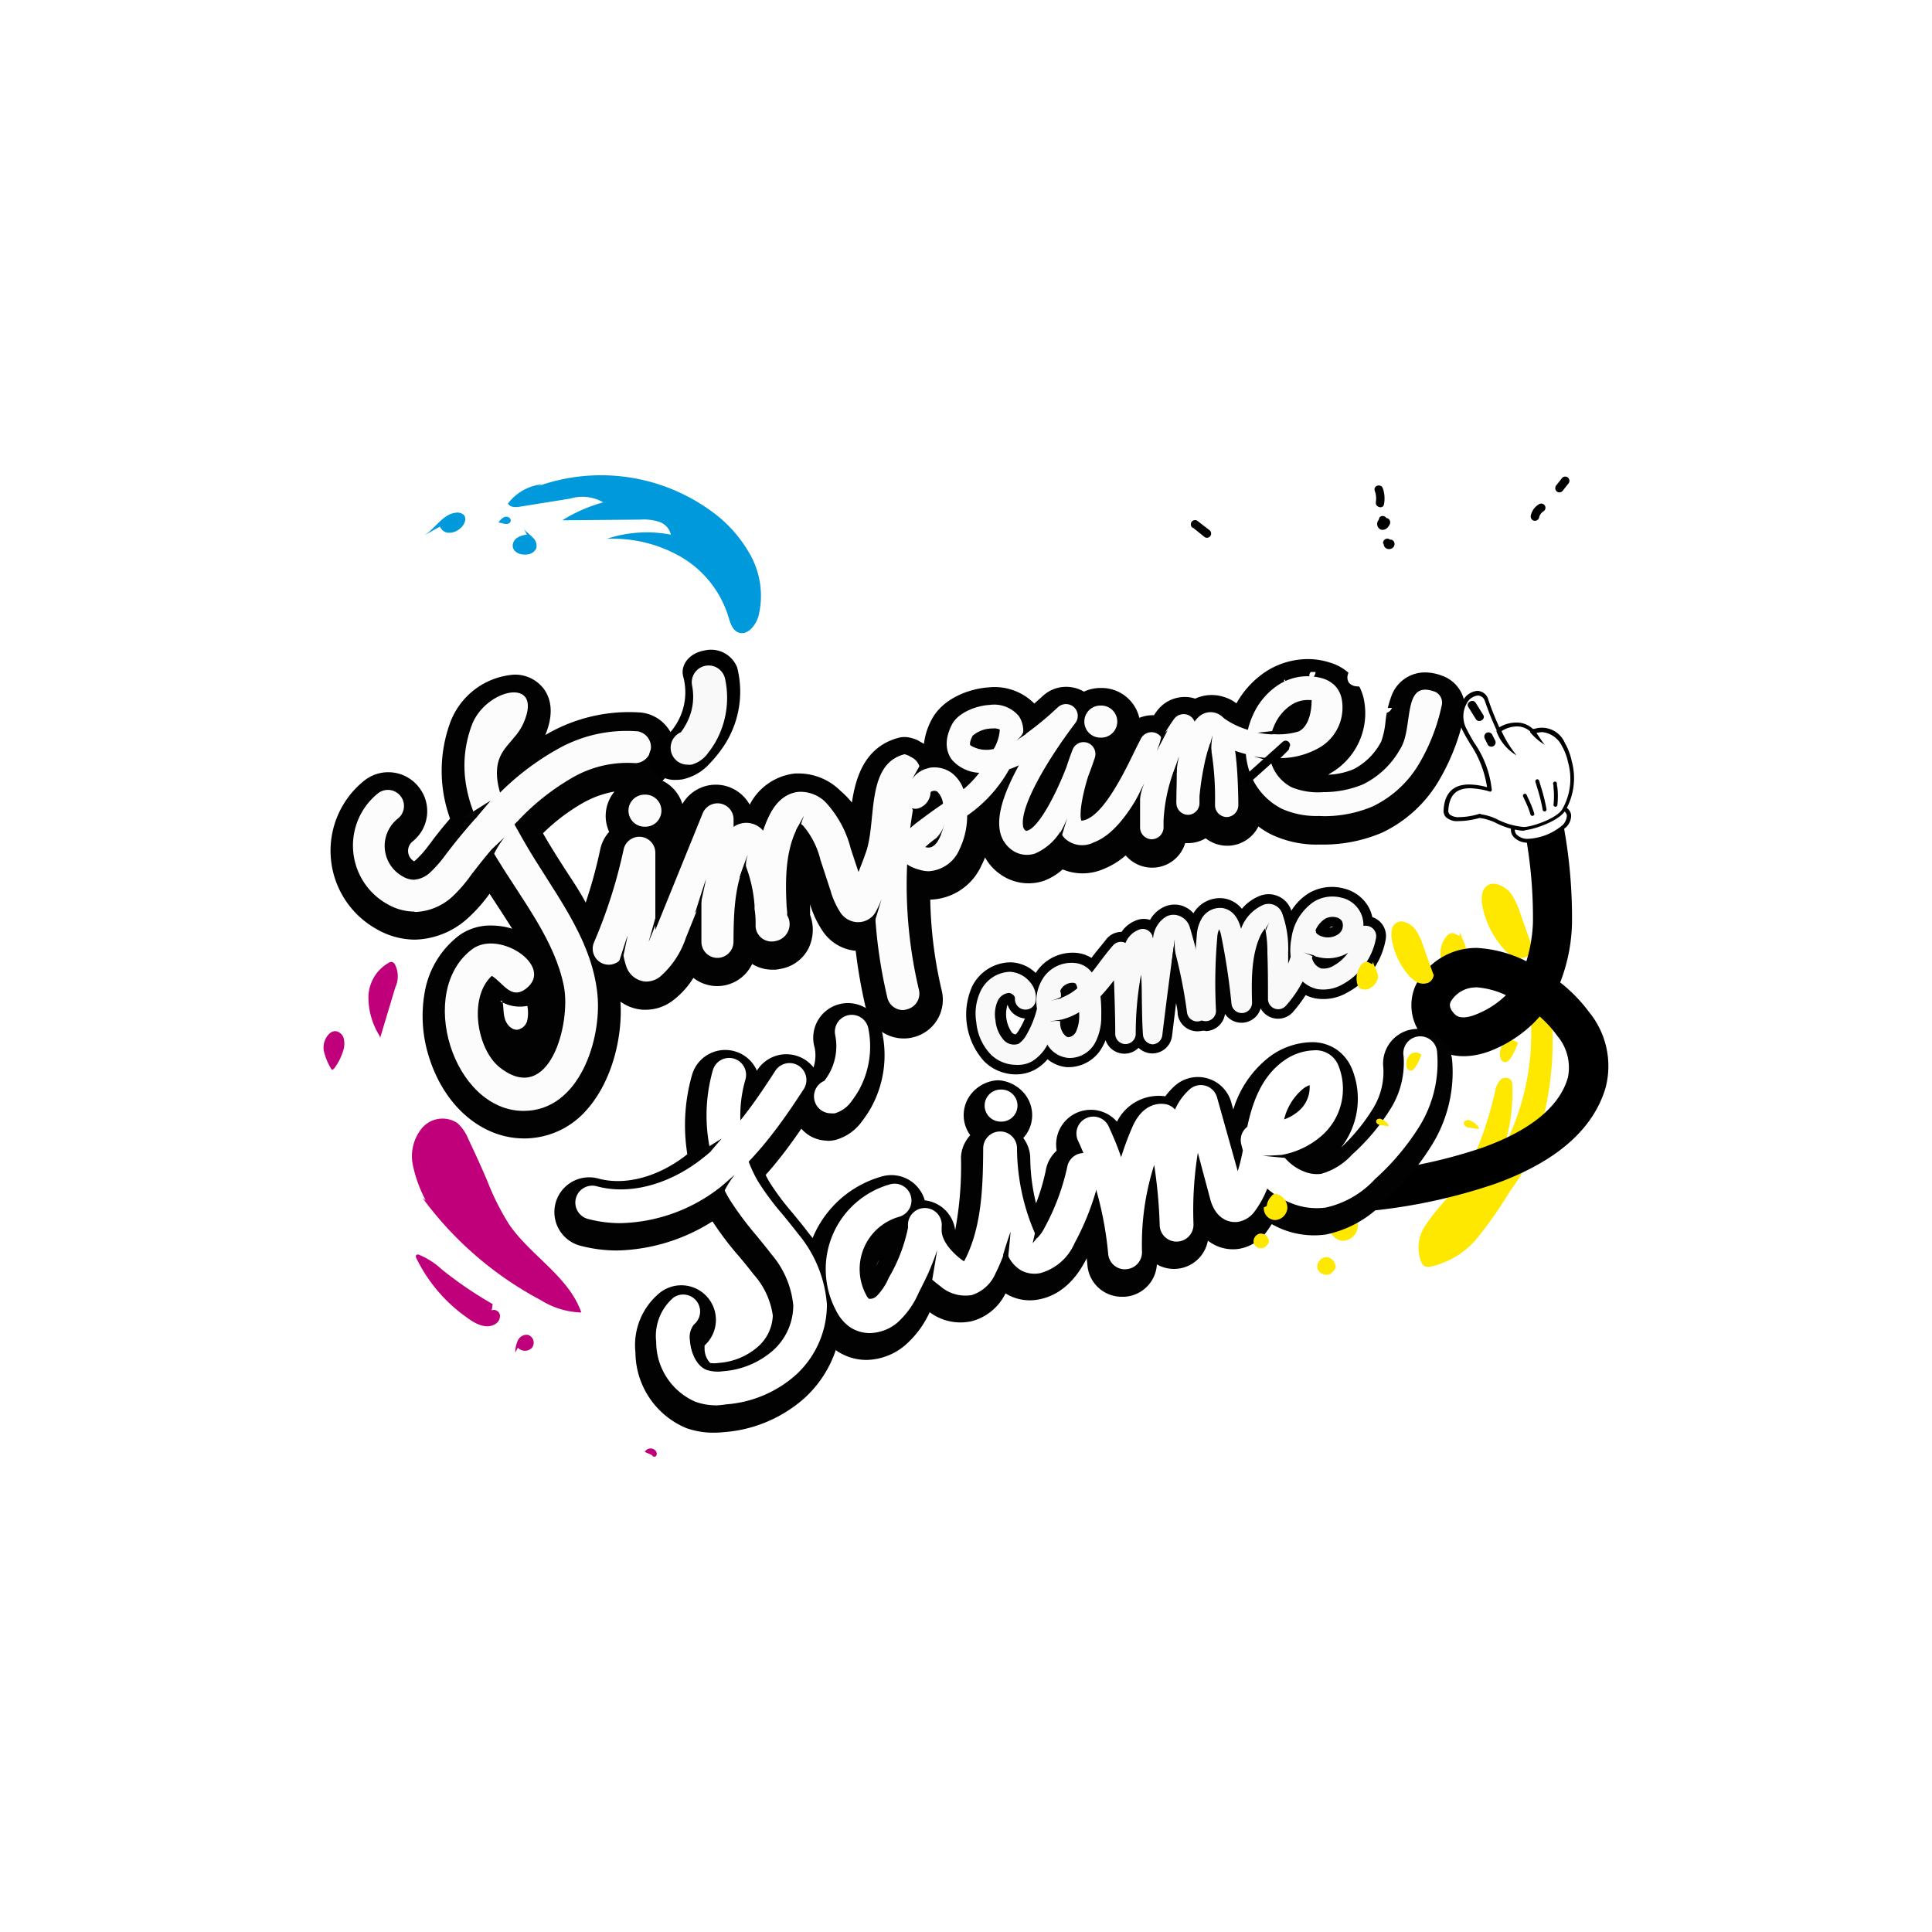
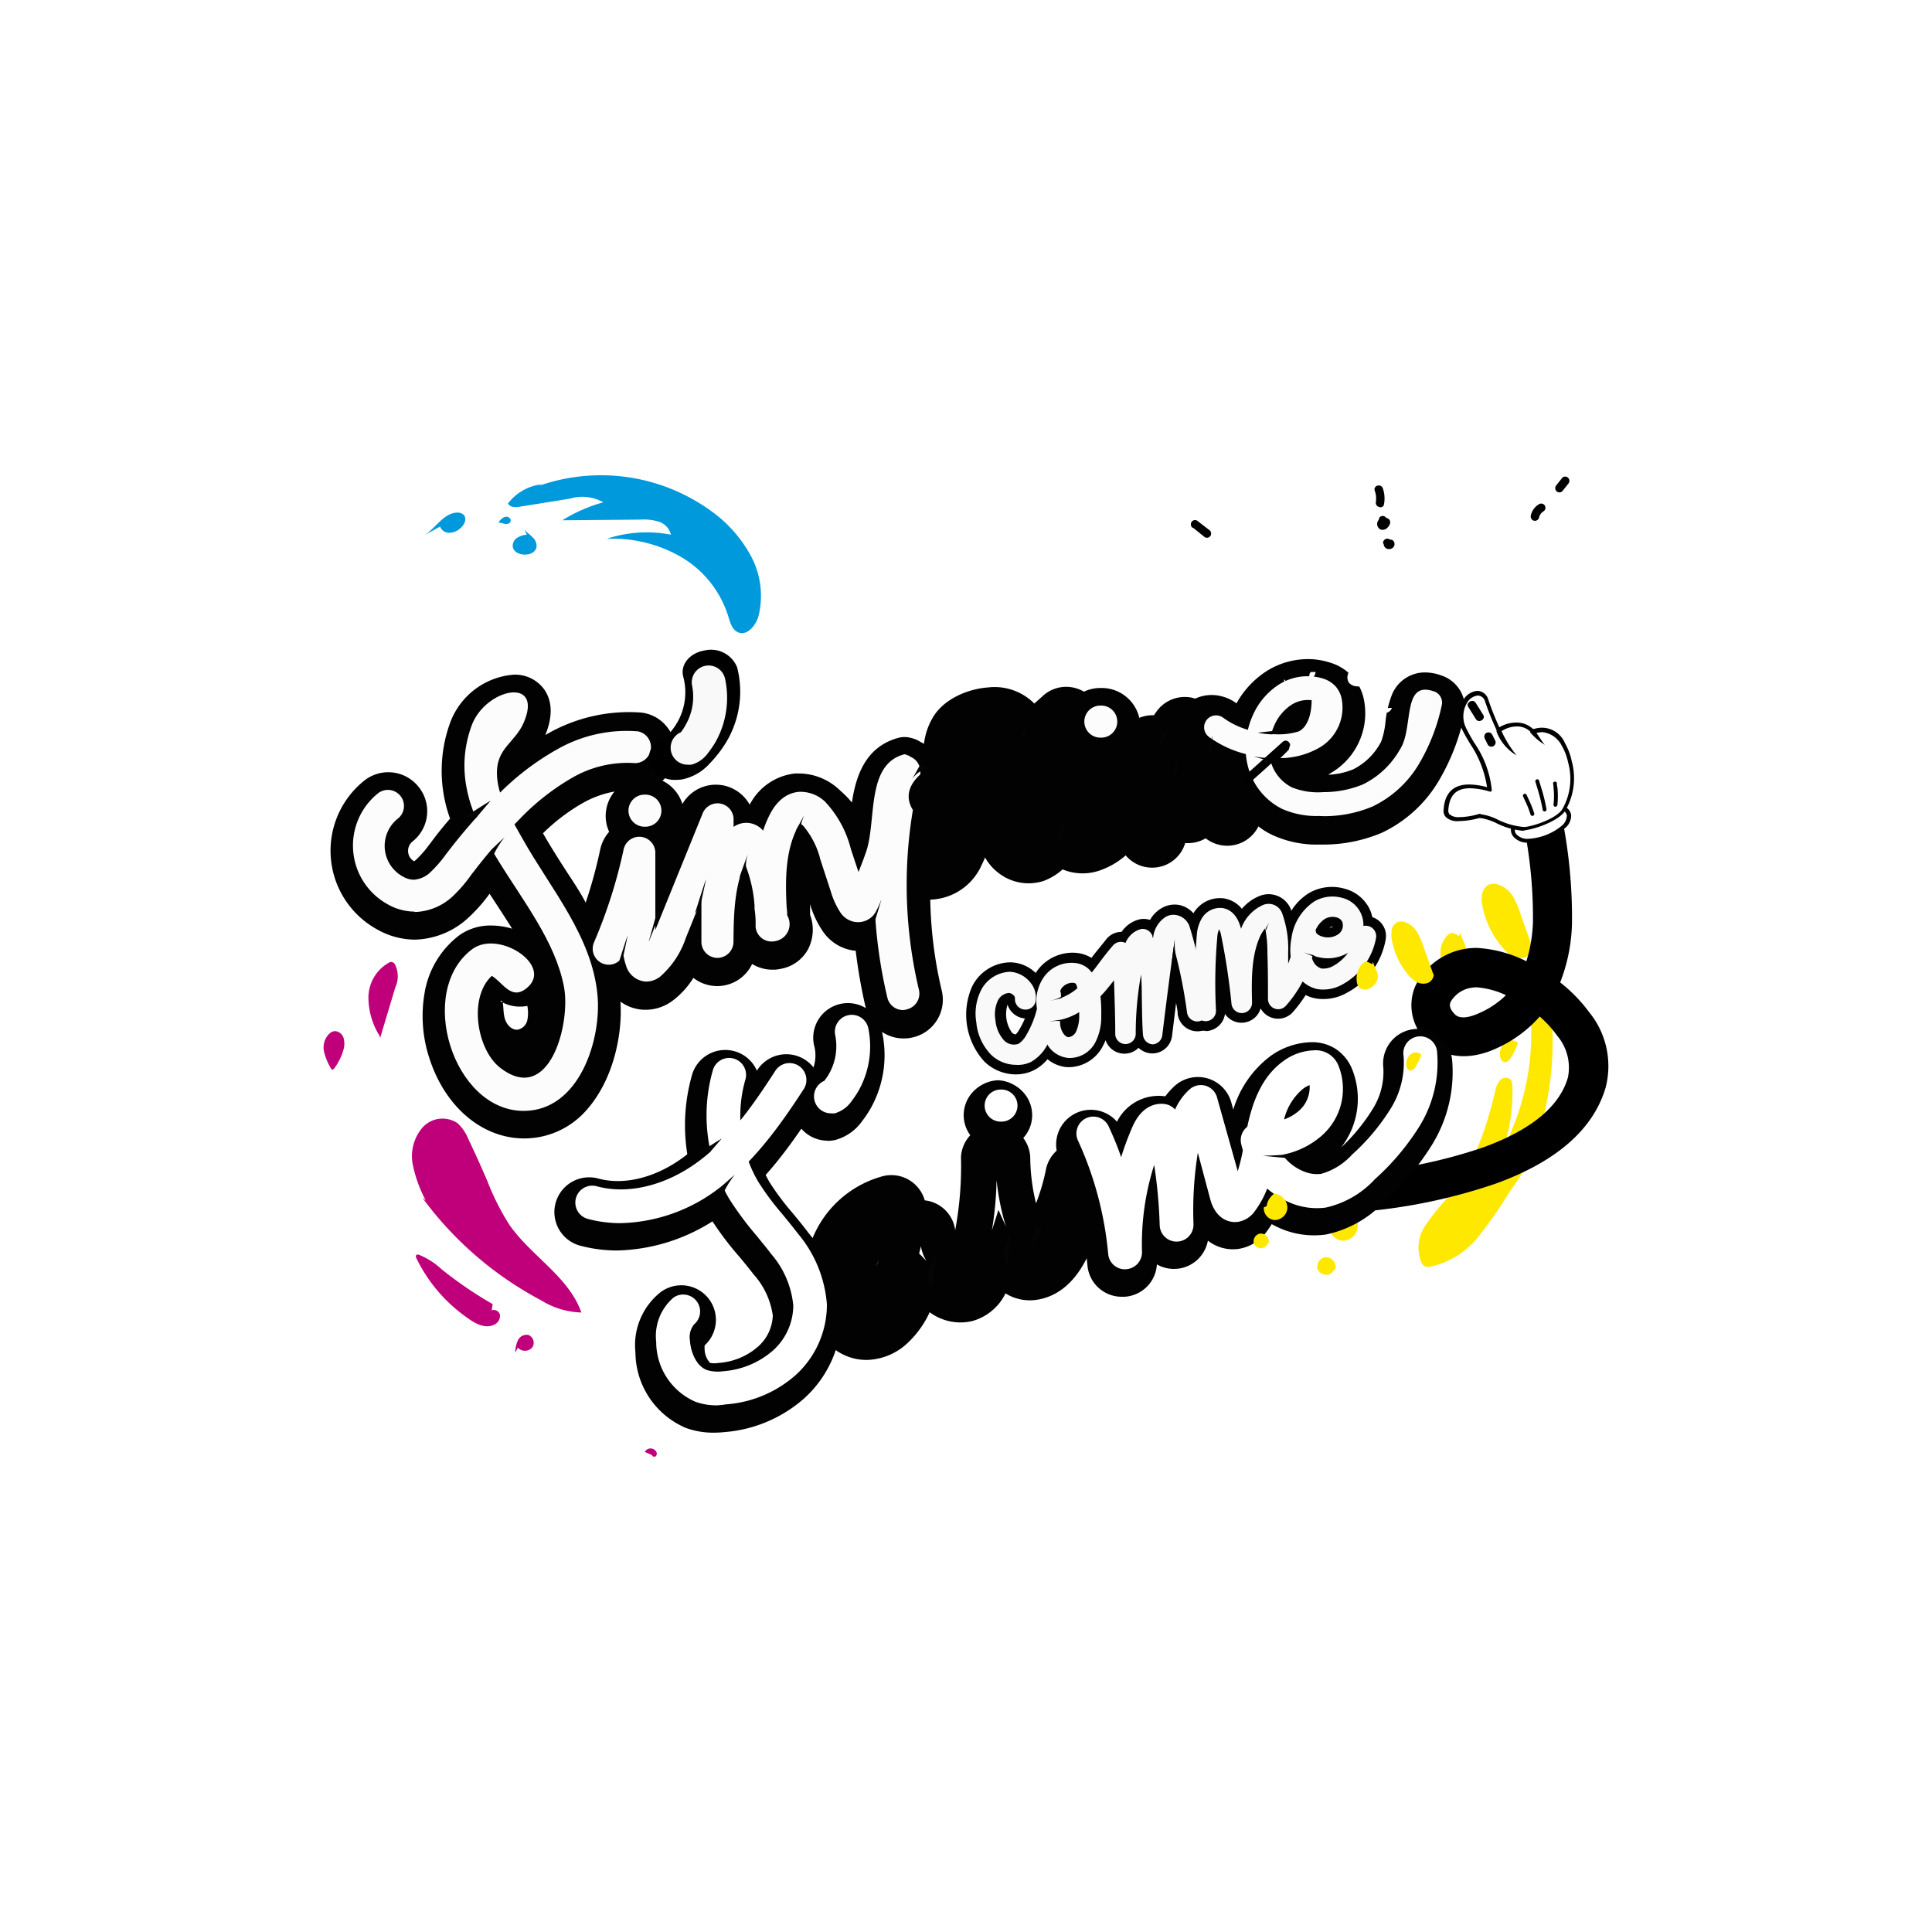
<svg xmlns="http://www.w3.org/2000/svg" viewBox="0 0 200 200">
  <defs>
    <style>.cls-1{fill:#fff;}.cls-2{fill:#020202;}.cls-3{fill:#fcfcfc;}.cls-4{fill:#f9f9f9;}.cls-5{fill:#ffe800;}.cls-6{fill:#c0007a;}.cls-7{fill:#0099dc;}.cls-8{fill:#050505;}</style>
  </defs>
  <title>logojim</title>
  <g id="Calque_2" data-name="Calque 2">
    <g id="Calque_1-2" data-name="Calque 1">
      <rect class="cls-1" width="200" height="200" />
      <path class="cls-2" d="M149.42,70l-.45-.16a5.09,5.09,0,0,0-1.45-.23A3.68,3.68,0,0,0,144.06,72a10.84,10.84,0,0,0-.64,2.77,8.34,8.34,0,0,1-.44,2l-.06.11-.08.14a6.6,6.6,0,0,1-2.75,2.62,7.62,7.62,0,0,1-2.6.56l.48-.3a7.16,7.16,0,0,0,3.18-7.67,5,5,0,0,0-3.51-3.65,7.3,7.3,0,0,0-2.25-.35,8.06,8.06,0,0,0-4.19,1.19A9.38,9.38,0,0,0,128,72.81a4.27,4.27,0,0,0-1.5-.72,4.07,4.07,0,0,0-2.77.23l-.37-.1a3.35,3.35,0,0,0-.71-.07,3.59,3.59,0,0,0-2.93,1.51c-.09.12-.18.25-.26.38a3.7,3.7,0,0,0-1.52.27A4,4,0,0,0,114,71.22h-.09a4,4,0,0,0-1.7.38,3.64,3.64,0,0,0-1.83-.5A3.56,3.56,0,0,0,108,72l-.22.2-.71.63a5.79,5.79,0,0,0-4.75-1.67c-2.1.14-4.72,1.2-5.83,3.25A6.93,6.93,0,0,0,95.65,77c-.12-.07-.24-.14-.37-.2h0L95,76.63a4.06,4.06,0,0,0-.81-.27,2.45,2.45,0,0,0-1.11,0c-3.5.9-4.49,4-4.89,6.72A9.7,9.7,0,0,0,87,81.86a6.16,6.16,0,0,0-4.22-1.79l-.47,0a6,6,0,0,0-4.7,3.23h0a4.06,4.06,0,0,0-2.75-2,4.76,4.76,0,0,0-.75-.07,4,4,0,0,0-3.47,2,4,4,0,0,0-2.06-2.41,4.05,4.05,0,0,0,1.33-2.59,4,4,0,0,0-.88-3,3.94,3.94,0,0,0-2.7-1.47A17,17,0,0,0,56.61,76l-.16.09c.76-1.85.74-3.41-.05-4.63a3.72,3.72,0,0,0-3.2-1.62,7.64,7.64,0,0,0-6.61,5,14.55,14.55,0,0,0,0,9.9c-.7.82-1.38,1.65-2,2.5l-.21.27A10.47,10.47,0,0,1,43.07,89a1.17,1.17,0,0,1-.21.16,1.25,1.25,0,0,1-.14-2.06,4,4,0,0,0,.6-5.66,4,4,0,0,0-5.65-.6A9.29,9.29,0,0,0,39,96.19a8,8,0,0,0,3.93,1.08h.06a8.44,8.44,0,0,0,5.42-2.2,16.2,16.2,0,0,0,2.27-2.55l.72,1.1c.55.85,1.1,1.69,1.62,2.52a7.47,7.47,0,0,0-2.15-.33,5.55,5.55,0,0,0-3.31,1,9.42,9.42,0,0,0-3.61,6,14,14,0,0,0,.53,6.83c1.64,5,5.48,8.21,9.78,8.21A8.55,8.55,0,0,0,60.64,115c2.81-3.09,3.82-7.82,3.59-11.31a4.47,4.47,0,0,0,2.37.84h.25a4.65,4.65,0,0,0,2.86-1,8.7,8.7,0,0,0,2.07-2.3,4,4,0,0,0,6.08-1.44,4,4,0,0,0,2.08.59h.3a4.6,4.6,0,0,0,.6-.09,4,4,0,0,0,2.83-2.06,4.42,4.42,0,0,0,.19-3.53c0-.16,0-.32,0-.48s0-.41,0-.61a10,10,0,0,0,1.32,2.8,4.61,4.61,0,0,0,3.25,2h.15a54.48,54.48,0,0,0,1.06,6,4,4,0,0,0,3.91,3.09,3.72,3.72,0,0,0,.94-.11,4,4,0,0,0,3-4.84,44.34,44.34,0,0,1-1.19-9.42,6,6,0,0,0,5.33-3.61,6.51,6.51,0,0,0,.34-.76,5.21,5.21,0,0,0,1.49,1.68,5.06,5.06,0,0,0,3,1,5.23,5.23,0,0,0,1.56-.24A6.19,6.19,0,0,0,110,90a5.43,5.43,0,0,0,4.14,0,8,8,0,0,0,2.39-1.45,3.59,3.59,0,0,0,2.66,1.27h.07a3.56,3.56,0,0,0,3.43-2.54H123a3.59,3.59,0,0,0,1.81-.5,3.61,3.61,0,0,0,2.24.77h.09a3.6,3.6,0,0,0,3.13-2,7.74,7.74,0,0,0,1.43.88,10.94,10.94,0,0,0,4.82,1h.58a15.51,15.51,0,0,0,5.94-1.22A13.57,13.57,0,0,0,149,80.73a22.41,22.41,0,0,0,2.56-6.61A3.56,3.56,0,0,0,149.42,70ZM54.59,105.6a1.27,1.27,0,0,1-1.06,1c-.62,0-1.1-.56-1.27-1.15s-.12-1.12-.22-1.68l-.27-.16H52c0,.05,0,.1,0,.15a3.94,3.94,0,0,0,2.59.37A3.83,3.83,0,0,1,54.59,105.6Zm8.47-19.49A4,4,0,0,0,62.12,88a48.6,48.6,0,0,1-1.49,5.44C60,92.23,59.22,91.1,58.51,90c-.83-1.29-1.6-2.51-2.3-3.74a20.05,20.05,0,0,1,4.22-3.19,10.41,10.41,0,0,1,3.18-1.13,4,4,0,0,0-.91,2.54A3.94,3.94,0,0,0,63.06,86.11Z" />
      <path class="cls-3" d="M54.21,115c-7.33,0-11.17-12.44-5.29-16.77,2.78-2,8.51,1.82,5.54,4.11-1.56,1.21-2.39-.62-3.55-1.32-2.46,2.28-1.52,7.66.85,9.5,5.13,4,7.35-4.59,6.62-8.38-1.8-9.36-13.28-16.67-9.57-27,1.4-3.89,7.52-5.18,5.39-.3-.88,2-2.73,2.58-2.76,5.09s1.6,5,2.71,7c2.87,5.09,7.13,10,7.7,16.06C62.29,107.55,60,115,54.21,115Z" />
      <path class="cls-3" d="M42.88,94.37a5.71,5.71,0,0,1-2.77-.77,6.94,6.94,0,0,1-1-11.46,1.66,1.66,0,1,1,2.09,2.59,3.61,3.61,0,0,0,.49,6,2.35,2.35,0,0,0,1.15.34h0a2.78,2.78,0,0,0,1.73-.79,12.92,12.92,0,0,0,1.6-1.85l.21-.27a57.61,57.61,0,0,1,4.88-5.59,27.24,27.24,0,0,1,6.42-5,14.5,14.5,0,0,1,8.36-1.86A1.66,1.66,0,0,1,65.75,79a11.38,11.38,0,0,0-6.44,1.47,24.47,24.47,0,0,0-5.65,4.46,53.52,53.52,0,0,0-4.59,5.26l-.21.26a14.82,14.82,0,0,1-2,2.34,6,6,0,0,1-3.89,1.62Z" />
      <path class="cls-3" d="M66.81,85.58h-.09a1.66,1.66,0,0,1,0-3.32h.09a1.66,1.66,0,0,1,0,3.32Z" />
      <path class="cls-3" d="M93.48,104.56a1.66,1.66,0,0,1-1.62-1.28,50.59,50.59,0,0,1-1.28-8.75,2.12,2.12,0,0,1-2,.92,2.22,2.22,0,0,1-1.59-1,8.23,8.23,0,0,1-1-2.21L84.93,89a8.58,8.58,0,0,0-1.78-3.51,1.2,1.2,0,0,0-.3-.22,2.51,2.51,0,0,0-.42.65c-1.13,2.38-1.14,5.23-1,7.93l.06.62a2.54,2.54,0,0,0,0,.29,1.78,1.78,0,0,1-1.16,2.65,1.88,1.88,0,0,1-.33.05,1.66,1.66,0,0,1-1.78-1.52l0-.3,0-.3a8.67,8.67,0,0,0-.11-1.25c0-.13,0-.24,0-.36a14.17,14.17,0,0,0-1-4.32c-1.13,2.46-1.16,5.55-1.18,8.1a1.67,1.67,0,0,1-1.66,1.65h0a1.66,1.66,0,0,1-1.66-1.64l0-4.43-1.61,4a9.2,9.2,0,0,1-2.65,4,2.33,2.33,0,0,1-1.55.52,2.29,2.29,0,0,1-2-1.68,5.89,5.89,0,0,1-.27-1.14l0,.1a1.66,1.66,0,0,1-3.05-1.31,51.73,51.73,0,0,0,3.08-9.66,1.66,1.66,0,0,1,3.28.35l0,8,.17-.42,4.73-11.65a1.66,1.66,0,0,1,3.2.61v.79a2.26,2.26,0,0,1,1.53-.41,2.31,2.31,0,0,1,1.53.8,11.24,11.24,0,0,1,.58-1.45c.94-2,2.22-2.49,3.13-2.57A3.69,3.69,0,0,1,85.42,83a11.08,11.08,0,0,1,2.66,4.89l.79,2.38c.22-.55.44-1.11.64-1.67l.12-.34c1.16-3.2-.06-9.14,4-10.18a1.32,1.32,0,0,1,.35.12c.1,0,.19.1.29.15a1.65,1.65,0,0,1,1,1.53,1.42,1.42,0,0,1,0,.29c-1.11,1-1.64,2.27-.77,3.68l-.06.38a47.13,47.13,0,0,0,.69,18.25,1.67,1.67,0,0,1-1.23,2A1.69,1.69,0,0,1,93.48,104.56Z" />
-       <path class="cls-3" d="M96.12,90.19A3.64,3.64,0,0,1,95.06,90c-1.16-.33-1.82-.93-2-1.78-.27-1.5,1.28-2.65,2.42-3.49l.24-.18c.6-.45,1.2-.87,1.78-1.27l.12-.08a2.1,2.1,0,0,0-.6-1.26.63.63,0,0,0-.6,0c-.07,0-.07.07-.09.11A1.8,1.8,0,0,1,95,83.7a1.33,1.33,0,0,1-1.57-1.4,2.11,2.11,0,0,1,1.2-1.9c0-.1.09-.2.13-.3l.3-.18a3.1,3.1,0,0,1,3.47.1,3.75,3.75,0,0,1,1.21,1.68A10.37,10.37,0,0,0,101.37,80a4,4,0,0,1-2.81-1.33c-.44-.56-1-1.78,0-3.7.65-1.2,2.46-1.92,3.91-2a3.33,3.33,0,0,1,3,1.16,2.71,2.71,0,0,1,.4,2.06,30.84,30.84,0,0,0,3.43-2.78l.21-.19a1.22,1.22,0,0,1,1.79,1.65c-2.9,3.82-5.69,8.57-5.4,10.6a.67.67,0,0,0,.25.5.22.22,0,0,0,.24,0c1.09-.35,2.78-3.4,4-6.54.3-.94.57-1.63.65-1.83a1.21,1.21,0,0,1,1.55-.7,1.23,1.23,0,0,1,.75,1.53c-.12.35-.35,1.05-.69,1.92-.69,2.21-.94,4.06-.7,4.61a1.71,1.71,0,0,0,.46-.11c1.9-.71,3.86-4.64,5-7,.25-.51.5-1,.71-1.41a1.24,1.24,0,0,1,1.37-.61,1.2,1.2,0,0,1,.79.61,18.31,18.31,0,0,1,1.25-2,1.23,1.23,0,0,1,1.24-.49,1.21,1.21,0,0,1,.89.75,2.9,2.9,0,0,1,.49-.54,1.8,1.8,0,0,1,1.62-.38c1.67.45,2.32,3,2.42,9.21,0,.14,0,.26,0,.34a1.23,1.23,0,0,1-1.19,1.25h0a1.23,1.23,0,0,1-1.22-1.19v-.36a30.69,30.69,0,0,0-.51-6.07,16.71,16.71,0,0,0-.66,2.48,28.25,28.25,0,0,0-.44,3l0,.65A1.21,1.21,0,0,1,123,84.35h0a1.22,1.22,0,0,1-1.22-1.16,3.43,3.43,0,0,1,0-.43c0-1.2.08-2.42,0-3.63a17.38,17.38,0,0,0-1.33,5.81c0,.25,0,.5,0,.75a1.24,1.24,0,0,1-1.23,1.19h0a1.23,1.23,0,0,1-1.2-1.24c0-.26,0-.53,0-.79,0-.93,0-1.86,0-2.79-1.28,2.27-2.86,4.43-4.79,5.14a2.63,2.63,0,0,1-3-.41,2.55,2.55,0,0,1-.47-.69,5.82,5.82,0,0,1-2.62,2.26,2.65,2.65,0,0,1-2.44-.41,3.11,3.11,0,0,1-1.22-2.12c-.23-1.58.43-3.75,2-6.61a8.59,8.59,0,0,1-1,.41c-.2.35-.42.71-.67,1.08a14.19,14.19,0,0,1-3.69,3.72,8,8,0,0,1-.78,3.46A3.69,3.69,0,0,1,96.12,90.19Zm-.34-2.5c.29.08.9.21,1.45-.89a2.83,2.83,0,0,0,.17-.4l-.18.14-.26.19A11.39,11.39,0,0,0,95.78,87.69Zm7-12.28h-.09a3.16,3.16,0,0,0-2,.75c-.25.47-.34.87-.23,1a3.14,3.14,0,0,0,2.41.37,4.45,4.45,0,0,0,.63-2A1.18,1.18,0,0,0,102.83,75.41Z" />
      <path class="cls-3" d="M136.53,84.47a8.78,8.78,0,0,1-3.8-.73,6.77,6.77,0,0,1-3.5-4.24,7.76,7.76,0,0,1-.26-1.44,10.93,10.93,0,0,1-3.81-1.77,1.22,1.22,0,0,1,1.45-2,8.33,8.33,0,0,0,2.57,1.26,8.59,8.59,0,0,1,.48-1.43,7.26,7.26,0,0,1,2.77-3.28,5.53,5.53,0,0,1,4.49-.61,3,3,0,0,1,1.32.8,2.79,2.79,0,0,1,.63,1.21,4.8,4.8,0,0,1-2.19,5.1,8.23,8.23,0,0,1-5,1.1h-.22c0,.13.05.25.08.37a4.29,4.29,0,0,0,2.2,2.7A7.26,7.26,0,0,0,137,82a10.64,10.64,0,0,0,4.09-.8,8.88,8.88,0,0,0,3.78-3.53l.11-.18.1-.18c1.19-2.27.16-6.78,3.26-5.77l.19.06a1.23,1.23,0,0,1,.72,1.41A20.06,20.06,0,0,1,146.94,79a11.21,11.21,0,0,1-4.86,4.49,12.86,12.86,0,0,1-5,1ZM131.59,76h.25a7.24,7.24,0,0,0,2.42-.23l.2-.06c1-.52,1.32-2,1.32-3.24l-.2,0a3.13,3.13,0,0,0-1.87.48,4.82,4.82,0,0,0-1.81,2.18A6.55,6.55,0,0,0,131.59,76Z" />
      <path class="cls-3" d="M114,76.36h-.09a1.66,1.66,0,0,1,0-3.32H114a1.66,1.66,0,0,1,0,3.32Z" />
      <path d="M70,80.73A2.81,2.81,0,0,1,67.23,79a2.2,2.2,0,0,1,1.66-2.64l.06-.06a9.16,9.16,0,0,0,.78-.93,6.25,6.25,0,0,0,1-5.32c-.33-1.23.65-2.45,2.19-2.71a2.91,2.91,0,0,1,3.39,1.75,10.16,10.16,0,0,1-1.68,8.56,13.2,13.2,0,0,1-1.21,1.44,5.24,5.24,0,0,1-2.78,1.59A4,4,0,0,1,70,80.73Z" />
      <path class="cls-4" d="M71.17,79.16a1.75,1.75,0,0,1-.68-3.36l0,0A6.33,6.33,0,0,0,71,75,5.86,5.86,0,0,0,71.65,71a1.74,1.74,0,1,1,3.41-.73,9.32,9.32,0,0,1-1,6.56,9.72,9.72,0,0,1-.75,1.1,3.11,3.11,0,0,1-1.7,1.22A2,2,0,0,1,71.17,79.16Z" />
      <path class="cls-5" d="M158.89,102.16c0-.28-.46-.33-.62-.11a1.08,1.08,0,0,0-.09.81,25.71,25.71,0,0,1-2.46,15.8,19.15,19.15,0,0,0,.84-6.35,1.15,1.15,0,0,0-.13-.49.77.77,0,0,0-1.13,0,2.28,2.28,0,0,0-.52,1.16c-.93,3.88-2.23,7.79-4.78,10.86a23.46,23.46,0,0,0-2.48,3.07,4.07,4.07,0,0,0-.38,3.77.9.9,0,0,0,.33.39,1,1,0,0,0,.61.05,8.65,8.65,0,0,0,4.88-3,43.14,43.14,0,0,0,3.34-4.79,26.86,26.86,0,0,0,2.45-4,19.19,19.19,0,0,0,1.14-4.15,32.49,32.49,0,0,0,.65-10.84,4.15,4.15,0,0,0-.47-1.52,1.65,1.65,0,0,0-1.28-.85Z" />
      <path class="cls-5" d="M157.13,108a7.37,7.37,0,0,1-.67,1.42c-.16.28-.42.57-.73.52s-.44-.41-.46-.72a1.57,1.57,0,0,1,.51-1.28,1,1,0,0,1,1.32,0Z" />
-       <path class="cls-5" d="M153.07,116.7a2,2,0,0,0-.92-.72c-.21-.07-.5,0-.59.17a.39.39,0,0,0,.17.45,1,1,0,0,0,.49.15l.88.13" />
      <path class="cls-5" d="M158.65,98.14l-1.28-3.62a8.42,8.42,0,0,0-.78-1.76,2.76,2.76,0,0,0-1.47-1.18,1.38,1.38,0,0,0-1,0,1.34,1.34,0,0,0-.68.93,3.12,3.12,0,0,0,0,1.18,9.19,9.19,0,0,0,2,4.27,3.69,3.69,0,0,0,1.11,1,1.71,1.71,0,0,0,1.43.11,1.13,1.13,0,0,0,.69-1.19" />
      <path class="cls-5" d="M151.16,96.54c.16.67.66,1.27.6,2a1.73,1.73,0,0,1-.85,1.22,1.21,1.21,0,0,1-1.32.13,1.19,1.19,0,0,1-.44-.81,2.63,2.63,0,0,1,.63-2.19.76.76,0,0,1,.52-.3.87.87,0,0,1,.38.11c.38.19,0,0,.38.19Z" />
      <path class="cls-5" d="M138,126.75a2.06,2.06,0,0,1,.57-1.24.77.77,0,0,1,.33-.29.78.78,0,0,1,.34,0,1.76,1.76,0,0,1,1.32,1.73,1.58,1.58,0,0,1-1.53,1.49,1.46,1.46,0,0,1-1.39-1.56Z" />
      <path class="cls-5" d="M138.29,131.21a2,2,0,0,1-.58.67,1,1,0,0,1-1.32-.52,1,1,0,0,1,.77-1.21,1,1,0,0,1,1.09.92Z" />
      <path class="cls-6" d="M43.73,124A36.27,36.27,0,0,0,56,134.6a8.34,8.34,0,0,0,4.18,1.27c-1.3-3.72-5.2-5.84-7.45-9.08a25.82,25.82,0,0,1-2.3-4.58q-.93-2.16-1.94-4.28a4.52,4.52,0,0,0-1.14-1.67,2.79,2.79,0,0,0-3.63.48,4.56,4.56,0,0,0-1,3.77,13.52,13.52,0,0,0,1.36,3.77" />
      <path class="cls-6" d="M51,135a40.47,40.47,0,0,1-5.29-3.61,7.73,7.73,0,0,0-2.32-1.49.32.32,0,0,0-.27,0c-.11.08-.07.26,0,.38a16.07,16.07,0,0,0,5.24,6.13c.81.6,1.87,1.17,2.77.73a1,1,0,0,0,.63-.94c0-.4-.51-.74-.86-.54" />
      <path class="cls-6" d="M53.61,139.51a1,1,0,0,0,1.47,0,.86.86,0,0,0-.4-1.32,1,1,0,0,0-1.07.57,3,3,0,0,0-.27,1.26" />
      <path class="cls-6" d="M67.49,150.63a.26.26,0,0,0,.42.1.42.42,0,0,0,0-.49.68.68,0,0,0-1.16.06" />
      <path class="cls-6" d="M72.46,145.73a.57.57,0,0,0,.76-.53,2,2,0,0,0-1.51,0" />
      <path class="cls-6" d="M39.3,107.24a7.51,7.51,0,0,1-1.16-4.07,4.16,4.16,0,0,1,2.11-3.51.51.51,0,0,1,.29-.08.49.49,0,0,1,.32.21,2.72,2.72,0,0,1,.06,2.43l-1.57,5.23" />
      <path class="cls-6" d="M34.36,110.76a6.15,6.15,0,0,1-.82-1.9A2,2,0,0,1,34.1,107a1,1,0,0,1,.55-.26,1,1,0,0,1,.91.69,2.2,2.2,0,0,1,0,1.22,5.86,5.86,0,0,1-1,2" />
      <path class="cls-7" d="M55.63,50.35a19.41,19.41,0,0,1,18,2.56,13.76,13.76,0,0,1,4.14,4.71,8.72,8.72,0,0,1,.75,6.15c-.28,1-1.19,2.1-2.13,1.68-.61-.27-.8-1-1-1.65a10.87,10.87,0,0,0-4.88-6.14,14.1,14.1,0,0,0-7.7-1.88,13.13,13.13,0,0,1,6.64-.43A1.85,1.85,0,0,0,68.18,54a5.27,5.27,0,0,0-1.9-.21l-8.07.07A16.16,16.16,0,0,1,62.45,52,4.4,4.4,0,0,0,59,51.62l-5.17.83c-.46.08-1,.09-1.25-.32a5.13,5.13,0,0,1,3.53-2" />
      <path class="cls-7" d="M45.55,54.51a1,1,0,0,0,1,.64,1.72,1.72,0,0,0,1.1-.46c.42-.34.72-1,.35-1.4a1,1,0,0,0-.76-.22c-1.37.11-2.14,1.6-3.3,2.34" />
      <path class="cls-7" d="M54.54,55.35a2.22,2.22,0,0,0-1,.32,1,1,0,0,0-.46.91c.08.61.82.9,1.43.82a1.14,1.14,0,0,0,1-.62,1.13,1.13,0,0,0-.35-1.13c-.28-.3-.64-.53-.9-.86" />
      <path class="cls-7" d="M52,54.16c.31.14.79.12.86-.21s-.31-.52-.6-.44a1.35,1.35,0,0,0-.65.58" />
      <path d="M140.69,125.45l-.34-4a53.07,53.07,0,0,0,13.1-2.64c5-1.8,8-4.25,8.86-7.27a5.1,5.1,0,0,0-1.1-4.31,11.87,11.87,0,0,0-1.82-2c-.24.27-.48.53-.74.78a13.37,13.37,0,0,1-4.52,2.84c-2.48.88-4.69.56-6.23-.92a5.07,5.07,0,0,1-1.41-5.8,7,7,0,0,1,6.42-4,13,13,0,0,1,5.1,1.38,15.42,15.42,0,0,0,.68-4,47.94,47.94,0,0,0-.85-9.51l-.07-.48,4-.62.07.47a52.32,52.32,0,0,1,.89,10.33,18,18,0,0,1-1.22,6,16,16,0,0,1,3,3.08,8.83,8.83,0,0,1,1.7,7.82c-1.28,4.32-5.1,7.65-11.35,9.92A57.7,57.7,0,0,1,140.69,125.45Zm12-23.23a3,3,0,0,0-2.52,1.49c-.08.2-.25.62.48,1.33.49.46,1.4.27,2.08,0a9.26,9.26,0,0,0,3.07-1.93l.09-.09a8.57,8.57,0,0,0-3.14-.82Z" />
      <g id="layer1">
        <g id="g5550">
          <g id="g3915-8-3-0-5">
            <path id="path3894-3-6-1-5" class="cls-1" d="M162,83.77c.72.49.45,1.13,0,1.74A6.1,6.1,0,0,1,158,87c-.88-.1-1.46-.58-1.37-1.26" />
            <path d="M158.21,87.23l-.24,0a1.91,1.91,0,0,1-1.32-.64,1.11,1.11,0,0,1-.23-.85.19.19,0,0,1,.22-.17.2.2,0,0,1,.18.22.73.73,0,0,0,.14.56,1.6,1.6,0,0,0,1.06.49,5.93,5.93,0,0,0,3.75-1.44,1.44,1.44,0,0,0,.43-1,.74.74,0,0,0-.35-.48.19.19,0,0,1,0-.27.2.2,0,0,1,.28-.06,1.1,1.1,0,0,1,.51.75,1.66,1.66,0,0,1-.51,1.28A6.29,6.29,0,0,1,158.21,87.23Z" />
            <path id="path3112-8-6-0-7" class="cls-1" d="M149.67,83.85c-.08,1.46,2.63.85,3.38.62S156.28,86,158,85.73c1.14-.15,3.43-1,4-2a6.53,6.53,0,0,0,.61-4.94,6,6,0,0,0-.68-1.79c-1.35-2-2.65-1.47-3.19-1.32a2.58,2.58,0,0,0-3.5-.07,29.55,29.55,0,0,1-1.25-3.1c-.68-2-3.7.07-2.28,3.06.72,1.5,2.53,3.75,2.56,6.14C151.8,81.06,149.84,81.21,149.67,83.85Z" />
            <path d="M157.65,86a7.62,7.62,0,0,1-2.75-.79,5.4,5.4,0,0,0-1.63-.52.39.39,0,0,0-.16,0A8.3,8.3,0,0,1,151,85a1.73,1.73,0,0,1-1.32-.41.94.94,0,0,1-.24-.74c.1-1.75,1-2.64,2.64-2.64a7.24,7.24,0,0,1,1.86.28A11,11,0,0,0,152.19,77c-.28-.47-.55-.92-.74-1.31a3.24,3.24,0,0,1,0-3.17,1.85,1.85,0,0,1,1.48-1,1.21,1.21,0,0,1,1.14.91,28.79,28.79,0,0,0,1.14,2.86A3.38,3.38,0,0,1,157,74.8a2.43,2.43,0,0,1,1.72.69h0A2.59,2.59,0,0,1,162,76.92a6.29,6.29,0,0,1,.7,1.85,6.7,6.7,0,0,1-.62,5.08c-.6,1.07-3,1.93-4.11,2.08A1.94,1.94,0,0,1,157.65,86Zm-4.38-1.71a5.44,5.44,0,0,1,1.78.56,7.49,7.49,0,0,0,2.6.75,1.27,1.27,0,0,0,.28,0c1.18-.16,3.35-1,3.82-1.87a6.31,6.31,0,0,0,.58-4.8,5.79,5.79,0,0,0-.65-1.72,2.56,2.56,0,0,0-2-1.42,2.67,2.67,0,0,0-.79.14l-.14,0a.19.19,0,0,1-.2-.06A2,2,0,0,0,157,75.2a3,3,0,0,0-1.72.6.17.17,0,0,1-.17,0,.17.17,0,0,1-.13-.1,30,30,0,0,1-1.26-3.12A.81.81,0,0,0,153,72a1.47,1.47,0,0,0-1.14.77,2.75,2.75,0,0,0,0,2.77c.18.38.44.82.71,1.29a10.44,10.44,0,0,1,1.86,4.94.21.21,0,0,1-.08.16.17.17,0,0,1-.17,0,7.72,7.72,0,0,0-2-.33c-1.44,0-2.15.72-2.25,2.27a.57.57,0,0,0,.14.44,1.46,1.46,0,0,0,1,.28,7.43,7.43,0,0,0,2-.32A1.2,1.2,0,0,1,153.27,84.24Z" />
            <path id="path3882-8-1-4-0" d="M154.9,75.67A4.8,4.8,0,0,0,157,78.2a11.47,11.47,0,0,1-1.74-2.93Z" />
            <path id="path3884-7-6-0-7" d="M158.73,75.43l-.34.36a5.87,5.87,0,0,0,1.54,1.32C159.68,76.87,159.1,75.89,158.73,75.43Z" />
            <path d="M161,83.51h0a.19.19,0,0,1-.18-.21,8.06,8.06,0,0,0,0-1.76c0-.13,0-.26-.05-.41a.21.21,0,0,1,.19-.22.2.2,0,0,1,.21.19c0,.14,0,.26.05.39a8.76,8.76,0,0,1,0,1.84A.2.2,0,0,1,161,83.51Z" />
            <path d="M159.9,84a.2.2,0,0,1-.2-.16,17.63,17.63,0,0,0-.55-2.23q-.1-.33-.21-.69a.21.21,0,0,1,.14-.24.2.2,0,0,1,.25.14c.07.23.13.45.2.67a17.82,17.82,0,0,1,.56,2.27.21.21,0,0,1-.16.24Z" />
            <path d="M158.63,84.46a.2.2,0,0,1-.19-.14,10.47,10.47,0,0,0-.59-1.48l-.18-.39a.2.2,0,0,1,.1-.26.2.2,0,0,1,.27.1c.05.13.11.25.17.38a10.91,10.91,0,0,1,.61,1.53.19.19,0,0,1-.13.25Z" />
          </g>
        </g>
      </g>
      <path class="cls-2" d="M105.14,111.22a4.68,4.68,0,0,1-3.25-1.34,7.21,7.21,0,0,1-1.27-7.73,4.48,4.48,0,0,1,4-2.53,3.85,3.85,0,0,1,2.59,1.1l.16-.23a4.53,4.53,0,0,1,4.15-1.84,3.63,3.63,0,0,1,1.47.51l.1-.14c.47-.61,1-1.24,1.49-1.86a2,2,0,0,1,1.52-.69,3.2,3.2,0,0,1,1.65-1.24,2.06,2.06,0,0,1,1.3,0A3.21,3.21,0,0,1,120.27,94a2.62,2.62,0,0,1,2-.27,2.71,2.71,0,0,1,1.88,2,55.09,55.09,0,0,1,1.85,8.71,2.06,2.06,0,0,1-4.09.52c0-.38-.1-.76-.16-1.14l-.42,3.41a2.06,2.06,0,0,1-2.09,1.82,2.09,2.09,0,0,1-1.38-.58,2.06,2.06,0,0,1-3.41-.79,5.38,5.38,0,0,1-.28.6,4,4,0,0,1-3.73,2.19,3.61,3.61,0,0,1-2-.82,4.47,4.47,0,0,1-1.34,1.1A4.14,4.14,0,0,1,105.14,111.22ZM104.3,104h0a3.32,3.32,0,0,0,.46,2.9.63.63,0,0,0,.39.18,2.29,2.29,0,0,0,.39-.54,8.87,8.87,0,0,0,.56-1.11h0A2.06,2.06,0,0,1,104.3,104Z" />
      <path class="cls-2" d="M124.81,106.71a2.07,2.07,0,0,1-2.06-2,58,58,0,0,1,.15-8,5.05,5.05,0,0,1,.61-2.11,3.18,3.18,0,0,1,3.18-1.6,3,3,0,0,1,1.87,1.08,4.59,4.59,0,0,1,1.76-1.3,2.48,2.48,0,0,1,3.34,1.43.69.69,0,0,1,0,.1,5.64,5.64,0,0,1,1.86-1.87A4.76,4.76,0,0,1,139.2,92a4,4,0,0,1,2.5,1.94,3.69,3.69,0,0,1,.36,1,2.05,2.05,0,0,1,1.39,2.29,7.76,7.76,0,0,1-4,5.53,4.9,4.9,0,0,1-3.29.59,3.94,3.94,0,0,1-1-.34,14,14,0,0,1-1.31,1.75,2.06,2.06,0,0,1-3.35-.37,2.06,2.06,0,0,1-3.69.57,2.06,2.06,0,0,1-2,1.78ZM138,95.91a.51.51,0,0,0-.28.07.47.47,0,0,0-.09.06.8.8,0,0,0,.37-.13Z" />
      <path class="cls-4" d="M105.14,110.23a3.72,3.72,0,0,1-2.56-1.06,5.5,5.5,0,0,1-1.51-3.32,5.44,5.44,0,0,1,.44-3.25,3.51,3.51,0,0,1,3-2h.06a2.89,2.89,0,0,1,2,1,2.49,2.49,0,0,1,.66,1.91,1.07,1.07,0,0,1-1.16,1,1.08,1.08,0,0,1-1-1.16.42.42,0,0,0-.13-.3.77.77,0,0,0-.51-.26,1.41,1.41,0,0,0-1.15.83,3.4,3.4,0,0,0-.23,2,3.52,3.52,0,0,0,.88,2.07,1.42,1.42,0,0,0,1.52.36,2.63,2.63,0,0,0,.81-.93,10,10,0,0,0,1.08-2.67.64.64,0,0,0,0-.09,4.39,4.39,0,0,1,.73-3.23,3.51,3.51,0,0,1,3.22-1.44,2.42,2.42,0,0,1,1.51.72,2.75,2.75,0,0,1,.22.26c.26-.32.51-.65.77-1,.45-.6.92-1.22,1.44-1.81a1.07,1.07,0,0,1,1.15-.3l.13.06a2.42,2.42,0,0,1,1.45-1.4,1,1,0,0,1,.81.06,1.08,1.08,0,0,1,.53.62c0,.07,0,.14.07.2a2.88,2.88,0,0,1,1.28-2.17,1.59,1.59,0,0,1,1.23-.18A1.8,1.8,0,0,1,123.17,96a53,53,0,0,1,1.82,8.54,1.06,1.06,0,1,1-2.11.27A50.62,50.62,0,0,0,121.5,98c-.41,3-.81,6.12-1.18,9.17a1.06,1.06,0,0,1-1,.94h0a1.07,1.07,0,0,1-1-1c-.08-1.08-.09-2.17-.11-3.22s0-2-.09-3a34,34,0,0,0-.55,6.13,1.06,1.06,0,0,1-1.06,1.06h0a1.06,1.06,0,0,1-1.06-1c0-1.86-.07-3.73-.13-5.6-.39.5-.79,1-1.24,1.49l-.16.17a15.92,15.92,0,0,1,.08,2.07,5.71,5.71,0,0,1-.59,2.65,3,3,0,0,1-2.79,1.66,2.82,2.82,0,0,1-2.22-1.42l0,.09a4.36,4.36,0,0,1-1.65,1.73A3.08,3.08,0,0,1,105.14,110.23Zm4.61-4.65a4,4,0,0,0,0,.49c.07.66.47,1.27.86,1.3a1,1,0,0,0,.78-.57,3.87,3.87,0,0,0,.33-1.67v-.35A6.6,6.6,0,0,1,109.75,105.58Zm0-3a1.21,1.21,0,0,1,.08.34c0,.13,0,.26,0,.39a5.6,5.6,0,0,0,1.69-1,1.1,1.1,0,0,0-.16-.48.48.48,0,0,0-.25-.09,1.4,1.4,0,0,0-1.23.59A1.35,1.35,0,0,0,109.75,102.6Z" />
      <path class="cls-4" d="M124.81,105.71a1.05,1.05,0,0,1-1.06-1,55.91,55.91,0,0,1,.14-7.86,3.92,3.92,0,0,1,.48-1.71A2.2,2.2,0,0,1,126.54,94c.67.1,1.53.56,1.93,2.15a4.28,4.28,0,0,1,2.22-2.44,1.49,1.49,0,0,1,2.06.9,10.71,10.71,0,0,1,.6,4c0,.38,0,.76,0,1.15.09-.24.18-.47.26-.71a6.32,6.32,0,0,1,.08-1.92,5.43,5.43,0,0,1,2.36-3.81,3.71,3.71,0,0,1,2.86-.38,2.89,2.89,0,0,1,2.23,2.91,1.23,1.23,0,0,1,.43,0,1.08,1.08,0,0,1,.88,1.23,6.86,6.86,0,0,1-3.45,4.81,4,4,0,0,1-2.63.5,3.28,3.28,0,0,1-1.52-.79,12.32,12.32,0,0,1-1.73,2.51,1.06,1.06,0,0,1-1.86-.69c0-1.56,0-3.17-.06-4.75a12.35,12.35,0,0,0-.23-2.57,3.74,3.74,0,0,0-.6,1c-.86,2.05-.81,4.51-.76,6.69a1.06,1.06,0,0,1-1,1.08,1.07,1.07,0,0,1-1.13-1,69.92,69.92,0,0,0-1.06-7,2.36,2.36,0,0,0-.22-.67s0,0,0,0a2.38,2.38,0,0,0-.19.85,54.64,54.64,0,0,0-.13,7.57,1.07,1.07,0,0,1-1,1.09Zm11-6.55a.64.64,0,0,0,.06.18,1.42,1.42,0,0,0,.93.92A2,2,0,0,0,138,100a4.63,4.63,0,0,0,1.55-1.37,4.11,4.11,0,0,1-3.2.42c-.16,0-.32-.1-.46-.16C135.87,99,135.84,99.06,135.82,99.16Zm.37-2.88a1.29,1.29,0,0,1,.05.21c0,.14.3.37.68.47a1.9,1.9,0,0,0,1.71-.31,1.11,1.11,0,0,0,.31-1.27.9.9,0,0,0-.57-.41,1.6,1.6,0,0,0-1.2.15A2.65,2.65,0,0,0,136.19,96.28Z" />
      <path class="cls-2" d="M63.91,129.45a14.91,14.91,0,0,1-3.86-.5A3.59,3.59,0,0,1,61.93,122c2.73.75,6.11-.13,9-2.34s5.37-5.66,7.47-8.9a3.58,3.58,0,1,1,6,3.91c-2.35,3.61-5.18,7.71-9.17,10.72A19.17,19.17,0,0,1,63.91,129.45Z" />
      <path class="cls-2" d="M73.91,148.31a8.29,8.29,0,0,1-2.88-.48A8.55,8.55,0,0,1,65.78,140a7,7,0,0,1,2.51-6.16,3.58,3.58,0,0,1,4.65,5.44,3.23,3.23,0,0,0,0,.34,2.16,2.16,0,0,0,.57,1.47,2.67,2.67,0,0,0,.87,0,6.91,6.91,0,0,0,4.06-1.66A4.51,4.51,0,0,0,80,136.18,8.06,8.06,0,0,0,78,131.91c-.45-.59-.94-1.19-1.46-1.81a32.44,32.44,0,0,1-3-4,18.93,18.93,0,0,1-1.9-14.83,3.57,3.57,0,0,1,1.72-2.14,3.58,3.58,0,0,1,4.86,1.43,3.56,3.56,0,0,1,.29,2.73,11.65,11.65,0,0,0,1.17,9.12,27.17,27.17,0,0,0,2.36,3.15c.54.66,1.11,1.34,1.66,2.08A14.57,14.57,0,0,1,87.12,136a11.74,11.74,0,0,1-3.86,8.75,14.13,14.13,0,0,1-8.26,3.5A10.65,10.65,0,0,1,73.91,148.31Zm-1.27-8.75Z" />
      <path class="cls-2" d="M85.65,118.08a3.59,3.59,0,0,1-1.91-6.62,2.13,2.13,0,0,0,.16-.25,4,4,0,0,0,.43-2.77,3.59,3.59,0,1,1,7-1.51,11.22,11.22,0,0,1-1.23,7.86,12.22,12.22,0,0,1-.89,1.32A5,5,0,0,1,86.5,118a3.47,3.47,0,0,1-.85.1Z" />
      <path class="cls-2" d="M89.74,140.78h0a5.5,5.5,0,0,1-3.13-.95,6.52,6.52,0,0,1-2-2.32,10.94,10.94,0,0,1,6.7-15.73,3.59,3.59,0,0,1,4.42,2.48v0h0a3.56,3.56,0,0,1,3.15,3.09,36,36,0,0,0,.6-7.57,3.59,3.59,0,0,1,7.17,0,20.41,20.41,0,0,0,.6,4.79,21.76,21.76,0,0,0,1-3.37,3.58,3.58,0,1,1,7,1.47,28.35,28.35,0,0,1-2.88,7.83c-.46.85-1.86,3.42-4.75,4a4.79,4.79,0,0,1-3.22-.43l-.31-.18a5.44,5.44,0,0,1-3.46,2.87,5.32,5.32,0,0,1-4.39-.92,10.12,10.12,0,0,1-2.59,3.46A6.38,6.38,0,0,1,89.74,140.78ZM91,130.44a3.73,3.73,0,0,0-.2.4,2.77,2.77,0,0,0-.1.26C90.79,130.88,90.9,130.66,91,130.44Zm4.16-.67.75.77a4.3,4.3,0,0,1-.58-1.53c-.06.28-.13.56-.2.83Zm8-7.49a35.13,35.13,0,0,1-.48,5.09l.68-2.12.78,1.73A24.4,24.4,0,0,1,103.18,122.28Z" />
      <path class="cls-2" d="M116.13,134.24a3.56,3.56,0,0,1-3.56-3.26,34.07,34.07,0,0,0-2.94-11.07,3.59,3.59,0,0,1,6-3.79,4.82,4.82,0,0,1,5-2.63h0a7.52,7.52,0,0,1,1-1.1,3.59,3.59,0,0,1,5.83,1.72l.21.75a10.84,10.84,0,0,1,3.84-5.53,7.53,7.53,0,0,1,4.17-1.44,4.48,4.48,0,0,1,2.66.74,4.56,4.56,0,0,1,1.61,2,8.22,8.22,0,0,1-1.12,8.16,19.42,19.42,0,0,0,3.28-4,7.2,7.2,0,0,0,1.09-4.29,3.58,3.58,0,1,1,7.12-.81,14.35,14.35,0,0,1-2,8.69,26.92,26.92,0,0,1-5,6,11.42,11.42,0,0,1-6.08,3.42,8.85,8.85,0,0,1-4.59-.59,9.86,9.86,0,0,1-1-.49c-.15.24-.31.48-.48.71a4.44,4.44,0,0,1-2.92,1.85,4.2,4.2,0,0,1-3.21-.85,3.57,3.57,0,0,1-5.28,2.46,3.56,3.56,0,0,1-3.36,3.35Zm0-3.67v0Zm-.9-5.75a37.58,37.58,0,0,1,.81,4.23,28.16,28.16,0,0,1,.51-4.67l-.69,2.21Zm5.16-7.28.57,3.78c.19,1.19.33,2.39.43,3.6a32,32,0,0,1,.47-4.93l.28-1.48-.3.64Zm9.76,3.36.82.71-.81-1.11c-.06.26-.12.55-.18.86Zm-.16-1.84,0,.07,0-.11Z" />
      <path class="cls-2" d="M103.35,118.94h-.09a3.5,3.5,0,0,1,0-7h.09a3.5,3.5,0,0,1,0,7Zm0-3.66a.17.17,0,0,0,0,.34.18.18,0,0,0,0-.34Z" />
      <path class="cls-2" d="M103.35,119h-.09a3.59,3.59,0,0,1,0-7.17h.09a3.59,3.59,0,0,1,0,7.17Zm0-3.66a.08.08,0,0,0,0,.08.08.08,0,0,0,0,.07.08.08,0,0,0,0-.07A.09.09,0,0,0,103.31,115.37Z" />
      <path class="cls-1" d="M64.23,126.62a13.11,13.11,0,0,1-3.38-.44,1.75,1.75,0,0,1,.92-3.38c3.27.9,7.24-.09,10.63-2.64s5.71-6,7.9-9.37a1.75,1.75,0,0,1,2.93,1.91c-2.26,3.48-5,7.42-8.73,10.25A17.35,17.35,0,0,1,64.23,126.62Z" />
      <path class="cls-1" d="M74.23,145.48a6.44,6.44,0,0,1-2.24-.37,6.75,6.75,0,0,1-4.06-6.19,5.23,5.23,0,0,1,1.8-4.6,1.75,1.75,0,0,1,2.12,2.78,2.07,2.07,0,0,0-.43,1.64c.07,1.2.65,2.68,1.77,3.09a3.92,3.92,0,0,0,1.66.12A8.8,8.8,0,0,0,80,139.82a6.29,6.29,0,0,0,2.12-4.69,9.52,9.52,0,0,0-2.28-5.31c-.48-.64-1-1.25-1.51-1.89a33.29,33.29,0,0,1-2.82-3.79,17.06,17.06,0,0,1-1.71-13.37,1.75,1.75,0,1,1,3.36,1,13.5,13.5,0,0,0,1.35,10.59A28,28,0,0,0,81,125.7c.53.65,1.08,1.32,1.6,2a12.88,12.88,0,0,1,3,7.33,9.84,9.84,0,0,1-3.27,7.35,12.22,12.22,0,0,1-7.18,3A8.56,8.56,0,0,1,74.23,145.48Z" />
      <path class="cls-1" d="M86,115.25a1.75,1.75,0,0,1-.67-3.36l0,0a6.33,6.33,0,0,0,.48-.71,5.8,5.8,0,0,0,.64-4.08,1.75,1.75,0,0,1,3.42-.73,9.38,9.38,0,0,1-1,6.56,12.45,12.45,0,0,1-.74,1.1,3.23,3.23,0,0,1-1.71,1.22A2,2,0,0,1,86,115.25Zm-.41-3.45Z" />
-       <path class="cls-1" d="M90.07,138a3.7,3.7,0,0,1-2.1-.63,4.53,4.53,0,0,1-1.41-1.68,9.12,9.12,0,0,1,5.58-13.09,1.74,1.74,0,1,1,.94,3.36A5.63,5.63,0,0,0,89.64,134a1.34,1.34,0,0,0,.31.45,1,1,0,0,0,.76-.24A5.94,5.94,0,0,0,92,132.28a16.77,16.77,0,0,0,2-5.2,3.57,3.57,0,0,1,0-.47,1.75,1.75,0,0,1,3.48.39c0,.12,0,.24,0,.35,0,1.34,1.49,2.61,2,3l.31.22c.05-.08.11-.18.18-.32,1.64-3.34,1.79-7.29,1.81-11.39a1.75,1.75,0,0,1,1.75-1.73h0a1.74,1.74,0,0,1,1.75,1.74,22.34,22.34,0,0,0,2.08,9.3,4.11,4.11,0,0,0,.8-1.13,23.43,23.43,0,0,0,2.35-6.38,1.75,1.75,0,0,1,3.42.72,27,27,0,0,1-2.7,7.33,5.44,5.44,0,0,1-3.49,3.07,2.94,2.94,0,0,1-2-.25,3.42,3.42,0,0,1-1.43-1.64l-.24-.51a18.32,18.32,0,0,1-1,2.41,4,4,0,0,1-2.45,2.27,3.94,3.94,0,0,1-3.31-.94A11.46,11.46,0,0,1,96,132c-.3.65-.62,1.27-.92,1.87a8.75,8.75,0,0,1-2.21,3.07A4.57,4.57,0,0,1,90.07,138Z" />
      <path class="cls-1" d="M116.46,131.4a1.74,1.74,0,0,1-1.74-1.59,36,36,0,0,0-3.09-11.66,1.75,1.75,0,1,1,3.18-1.45c.46,1,.88,2,1.25,3.09a30.67,30.67,0,0,1,1.16-3.12c1.07-2.46,2.75-2.48,3.42-2.37a1.72,1.72,0,0,1,1,.56,6.09,6.09,0,0,1,1.51-2.09,1.74,1.74,0,0,1,2.84.84l2.14,7.63a18.44,18.44,0,0,0,.53-2.16q-.1-.35-.18-.69a1.75,1.75,0,0,1,.36-1.48,2.37,2.37,0,0,1,.28-.27c.5-2.37,1.41-5.14,3.75-6.81a5.62,5.62,0,0,1,3.14-1.1,2.52,2.52,0,0,1,2.56,1.62,6.45,6.45,0,0,1-1.81,7.27,8.59,8.59,0,0,1-4,1.92,5,5,0,0,0,2.17,1.71,3.54,3.54,0,0,0,1.82.27,6.82,6.82,0,0,0,3.22-2,22,22,0,0,0,4-4.77,9,9,0,0,0,1.33-5.41,1.75,1.75,0,1,1,3.47-.4,12.56,12.56,0,0,1-1.77,7.56,25.48,25.48,0,0,1-4.67,5.57,9.8,9.8,0,0,1-5.1,2.94,7.07,7.07,0,0,1-3.64-.49,8.42,8.42,0,0,1-2.41-1.48,9.84,9.84,0,0,1-1.26,2.31,2.68,2.68,0,0,1-1.73,1.13c-1,.16-2.35-.35-2.89-2.28L124,119.33a37.56,37.56,0,0,0-.45,7.41,1.75,1.75,0,0,1-3.5.08,50.26,50.26,0,0,0-.57-6.23,27,27,0,0,0-1.26,9,1.76,1.76,0,0,1-1.65,1.8Zm19.11-19.07a2.9,2.9,0,0,0-.64.35,5.91,5.91,0,0,0-2,3.2,4.64,4.64,0,0,0,1.52-.88A3.23,3.23,0,0,0,135.57,112.33Z" />
      <path class="cls-1" d="M103.67,116.11h-.08a1.66,1.66,0,1,1,0-3.32h.08a1.66,1.66,0,0,1,0,3.32Z" />
      <path class="cls-5" d="M147.14,109.2a6.51,6.51,0,0,1-.57,1.19c-.13.23-.35.48-.61.43s-.37-.34-.38-.6a1.27,1.27,0,0,1,.43-1.07.86.86,0,0,1,1.09,0Z" />
-       <path class="cls-5" d="M143.74,116.44a1.8,1.8,0,0,0-.77-.6.41.41,0,0,0-.5.14.36.36,0,0,0,.14.38,1.15,1.15,0,0,0,.42.13l.73.1" />
+       <path class="cls-5" d="M143.74,116.44l.73.1" />
      <path class="cls-5" d="M148.4,100.92l-1.07-3a7.07,7.07,0,0,0-.65-1.46,2.27,2.27,0,0,0-1.23-1,1,1,0,0,0-1.37.8,2.54,2.54,0,0,0,0,1,7.58,7.58,0,0,0,1.64,3.58,3.09,3.09,0,0,0,.92.81,1.45,1.45,0,0,0,1.2.09,1,1,0,0,0,.58-1" />
      <path class="cls-5" d="M142.14,99.58c.13.56.55,1.07.5,1.64a1.47,1.47,0,0,1-.71,1,1,1,0,0,1-1.11.1,1,1,0,0,1-.36-.67,2.27,2.27,0,0,1,.52-1.84.65.65,0,0,1,.44-.25.66.66,0,0,1,.31.09c.33.16,0,0,.33.16Z" />
      <path class="cls-5" d="M131.13,124.85a1.71,1.71,0,0,1,.47-1,.65.65,0,0,1,.28-.24.57.57,0,0,1,.29,0,1.49,1.49,0,0,1,1.1,1.45,1.34,1.34,0,0,1-1.28,1.24,1.22,1.22,0,0,1-1.16-1.31Z" />
      <path class="cls-5" d="M131.37,128.57a1.46,1.46,0,0,1-.48.56.79.79,0,0,1-1.1-.43.83.83,0,0,1,.64-1,.85.85,0,0,1,.92.77Z" />
      <path class="cls-8" d="M130.19,75.85a10.21,10.21,0,0,0,1.4.17c.72,0,.72-.41.72-.41Z" />
      <path class="cls-8" d="M131.5,78.46a7.93,7.93,0,0,1-1.64-.15c-.18,0,2.32.66,2.32.66Z" />
      <path class="cls-8" d="M125.4,77.81a7.69,7.69,0,0,1,.12-1.64c0-.18-.62,2.33-.62,2.33Z" />
      <path class="cls-8" d="M121.81,80a7.82,7.82,0,0,1,.23-1.63c0-.18-.76,2.29-.76,2.29Z" />
-       <path class="cls-8" d="M118,82.69a7.13,7.13,0,0,1,.45-1.59c.07-.17-1.08,2.16-1.08,2.16Z" />
      <path class="cls-8" d="M120.23,76.17a7.13,7.13,0,0,1-.49,1.57c-.07.17,1.13-2.13,1.13-2.13Z" />
      <path class="cls-8" d="M109.77,86.17a9.77,9.77,0,0,0,.7-1.49c.06-.17-.68,2.28-.68,2.28Z" />
      <path class="cls-8" d="M106,75.34s.16.72-1.06,1.5l1.28-.86Z" />
      <path class="cls-8" d="M96.89,86.78a3.34,3.34,0,0,0,.87-1.41c.12-.29-.38,1.09-.38,1.09Z" />
      <path class="cls-8" d="M90.54,94.6a9.77,9.77,0,0,0,.7-1.49c.07-.17-.68,2.28-.68,2.28Z" />
      <path class="cls-8" d="M82.93,86.25s-.25-.54.28-1.76c.14-.32-.82,1.49-.82,1.49Z" />
      <path class="cls-8" d="M77.27,90.19a3.18,3.18,0,0,1,.13-1.65c0-.18-.86,2.32-.86,2.32Z" />
      <path class="cls-8" d="M72.49,93.87s.32-1.6.59-2.8c0-.17-1.13,3.45-1.13,3.45Z" />
      <path class="cls-8" d="M64.39,99.68s.31-1.59.58-2.79c0-.18-1.13,3.44-1.13,3.44Z" />
      <path class="cls-8" d="M67.92,94.74s-.43,1.57-.77,2.75c-.05.18,1.36-3.36,1.36-3.36Z" />
      <path class="cls-8" d="M96.27,79.49a2.7,2.7,0,0,0-1.86,1.19l.76-1.35Z" />
      <path class="cls-8" d="M49.25,84.72s.71-.88,1.52-1.81c.12-.13-2.78,1.74-2.78,1.74Z" />
      <path class="cls-8" d="M50.87,89a9.59,9.59,0,0,1,1.35-2.31c.12-.13-1.34,1.25-1.34,1.25Z" />
      <path class="cls-8" d="M110.45,105.85a3.47,3.47,0,0,0-1.66-.11c-.31,0,1-.17,1-.17Z" />
      <path class="cls-8" d="M110.33,102.87a3.57,3.57,0,0,1-1.5.7c-.3.09,1-.22,1-.22Z" />
      <path class="cls-8" d="M121.7,98.9a8.18,8.18,0,0,1-.09-1.65c0-.18-.31,2.39-.31,2.39Z" />
      <path class="cls-8" d="M131,96.49a4.5,4.5,0,0,1,.41-1l-.37.57Z" />
      <path class="cls-8" d="M135.9,98.86a6.17,6.17,0,0,1-.92-.27c-.18-.06,2.16.94,2.16.94Z" />
      <path class="cls-8" d="M96,132s.63-1.36,1-2.56c.06-.17-.62,3.76-.62,3.76Z" />
      <path class="cls-8" d="M103.84,129.9s.34-1.17.76-2.37c.06-.17-.33,3.57-.33,3.57Z" />
      <path class="cls-8" d="M107.34,126.76l-.44,1.94a12.09,12.09,0,0,0,.93-1.24Z" />
      <path class="cls-8" d="M73.54,119.22l1.15-1.33c.12-.13-2.78,1.74-2.78,1.74Z" />
      <path class="cls-8" d="M74.7,123.94a9.23,9.23,0,0,1,1.35-2.31c.12-.13-1.35,1.17-1.35,1.17Z" />
      <path class="cls-8" d="M132.88,119.54s-1.17.09-2.13.1c-.19,0,2.87.28,2.87.28Z" />
      <path class="cls-1" d="M128.86,58.2c-.34.48-.68,1.18-.28,1.61a1.14,1.14,0,0,0,.59.29,3.39,3.39,0,0,0,2.39-.39c.39-.23.78-.64.69-1.09a.92.92,0,0,0-1.34-.48,2.19,2.19,0,0,0-.92,1.34.84.84,0,0,0-.06.47.62.62,0,0,0,.73.4,1.46,1.46,0,0,0,.76-.51,4.6,4.6,0,0,0,.78-1.17,1.49,1.49,0,0,0,.13-1.23c-.32-.66-1.27-.65-2-.41a6.28,6.28,0,0,0-2,1.14,1.24,1.24,0,0,0-.39.52,1,1,0,0,0,.17.81,2.27,2.27,0,0,0,2,1A2.23,2.23,0,0,0,132,59.3" />
      <path class="cls-1" d="M137,62.72a5.46,5.46,0,0,0-1.21,1.59,2.12,2.12,0,0,0,0,1.93,1.92,1.92,0,0,0,1.91.8,3.1,3.1,0,0,0,1.85-1.1,2.51,2.51,0,0,0,.73-1.89,2.37,2.37,0,0,0-1.75-1.84,7.09,7.09,0,0,0-2.68-.08" />
      <path class="cls-1" d="M141.29,68.27a2.09,2.09,0,0,0-1.76,1.56,1,1,0,0,0,.11.84,1.1,1.1,0,0,0,.72.37A2.8,2.8,0,0,0,143.45,69a.39.39,0,0,0-.34-.54,16.14,16.14,0,0,0-2.28-.56" />
      <path class="cls-1" d="M135.7,69.56a.51.51,0,0,0,0,.74.94.94,0,0,0,.49-.74l-.47,0" />
      <path class="cls-1" d="M133,70.35c-.17,0,0,.36.12.25" />
      <path class="cls-1" d="M143.5,73.3a.35.35,0,0,0,.09.48.83.83,0,0,0,.5-.5" />
      <path class="cls-1" d="M157.18,60.78a3.79,3.79,0,0,0-1.65,2.56,3,3,0,0,0,1.11,2.79,3.2,3.2,0,0,0,3.13.26A4.81,4.81,0,0,0,162,64.1c.55-1.12.64-2.7-.39-3.39a2.87,2.87,0,0,0-1.14-.39,14.51,14.51,0,0,0-3.95-.12" />
      <path class="cls-1" d="M150.68,56.65c-.43.22-.32.93.08,1.19a2,2,0,0,0,1.4.16,1.18,1.18,0,0,0,1-.46.82.82,0,0,0-.28-1,2.25,2.25,0,0,0-1.05-.34,13.73,13.73,0,0,0-2.72-.07" />
-       <path class="cls-1" d="M158.9,53.48a1.31,1.31,0,0,1,.65-.92" />
      <path d="M159.32,53.6a1,1,0,0,1,.45-.66.43.43,0,0,0-.44-.75,1.8,1.8,0,0,0-.86,1.17.45.45,0,0,0,.31.54.45.45,0,0,0,.54-.3Z" />
      <path class="cls-1" d="M161.43,50.53l.62-.78" />
      <path d="M161.74,50.84l.62-.78a.44.44,0,0,0-.62-.62l-.62.78a.46.46,0,0,0,0,.62.43.43,0,0,0,.62,0Z" />
      <path class="cls-1" d="M152.38,73l.78,1.25" />
      <path d="M152,73.19l.78,1.25c.3.48,1.06,0,.76-.44l-.78-1.25c-.3-.47-1.06,0-.76.44Z" />
      <path class="cls-1" d="M154.09,76.25l.31.63" />
      <path d="M153.71,76.47l.31.63a.44.44,0,0,0,.76-.44l-.32-.63a.44.44,0,0,0-.59-.16.45.45,0,0,0-.16.6Z" />
      <path class="cls-1" d="M133.05,77.36,131.8,78.6" />
      <path d="M132.74,77.05l-1.25,1.24a.44.44,0,0,0,.62.62l1.25-1.24a.44.44,0,0,0-.62-.62Z" />
      <path class="cls-1" d="M129.24,80.56l3.86-3.46" />
      <path d="M129.55,80.87l3.86-3.46c.42-.38-.2-1-.62-.62l-3.86,3.46c-.42.38.2,1,.62.62Z" />
      <path class="cls-1" d="M123.7,54.23l1.24,1" />
      <path d="M123.48,54.61l1.24,1a.44.44,0,0,0,.6-.16.45.45,0,0,0-.16-.6l-1.23-.95a.44.44,0,0,0-.6.16.46.46,0,0,0,.15.6Z" />
      <path class="cls-1" d="M142.85,52.08a2.61,2.61,0,0,0-.12-1.41" />
      <path d="M143.27,52.2a3.19,3.19,0,0,0-.12-1.65c-.19-.52-1-.3-.84.24a2.33,2.33,0,0,1,.12,1.17c-.1.55.75.79.84.24Z" />
      <path class="cls-1" d="M143,54.13a.21.21,0,0,0,.08.34.5.5,0,0,0,.36-.36" />
      <path d="M142.72,53.82a.64.64,0,0,0,.21,1,.67.67,0,0,0,.68-.18,1,1,0,0,0,.29-.46.44.44,0,1,0-.85-.23.43.43,0,0,0,0,0s0-.09,0,0l0,0s.06-.08,0,0h0c.05,0,0,0,0,0h.21l.05,0a.27.27,0,0,1,.11.1c0-.06,0,.11,0,0,0,.09,0,.11,0,.07s0,0,0,.07,0,0,0,0-.06.08,0,0a.44.44,0,1,0-.62-.62Z" />
      <path class="cls-1" d="M143.67,56.3c0,.14.28.14.26,0" />
      <path d="M143.24,56.3a.53.53,0,0,0,.56.54.59.59,0,0,0,.32-.09.5.5,0,0,0,.24-.45.48.48,0,0,0-.12-.31.42.42,0,0,0-.31-.13.44.44,0,0,0-.44.44c0,.05,0-.08,0-.08a.44.44,0,0,1,.16-.21l.07,0h.14c-.05,0,.08,0,.07,0h0a.2.2,0,0,1,.12.13.21.21,0,0,1,0,.13s0,.06,0,0a.44.44,0,1,0-.87,0Z" />
    </g>
  </g>
</svg>